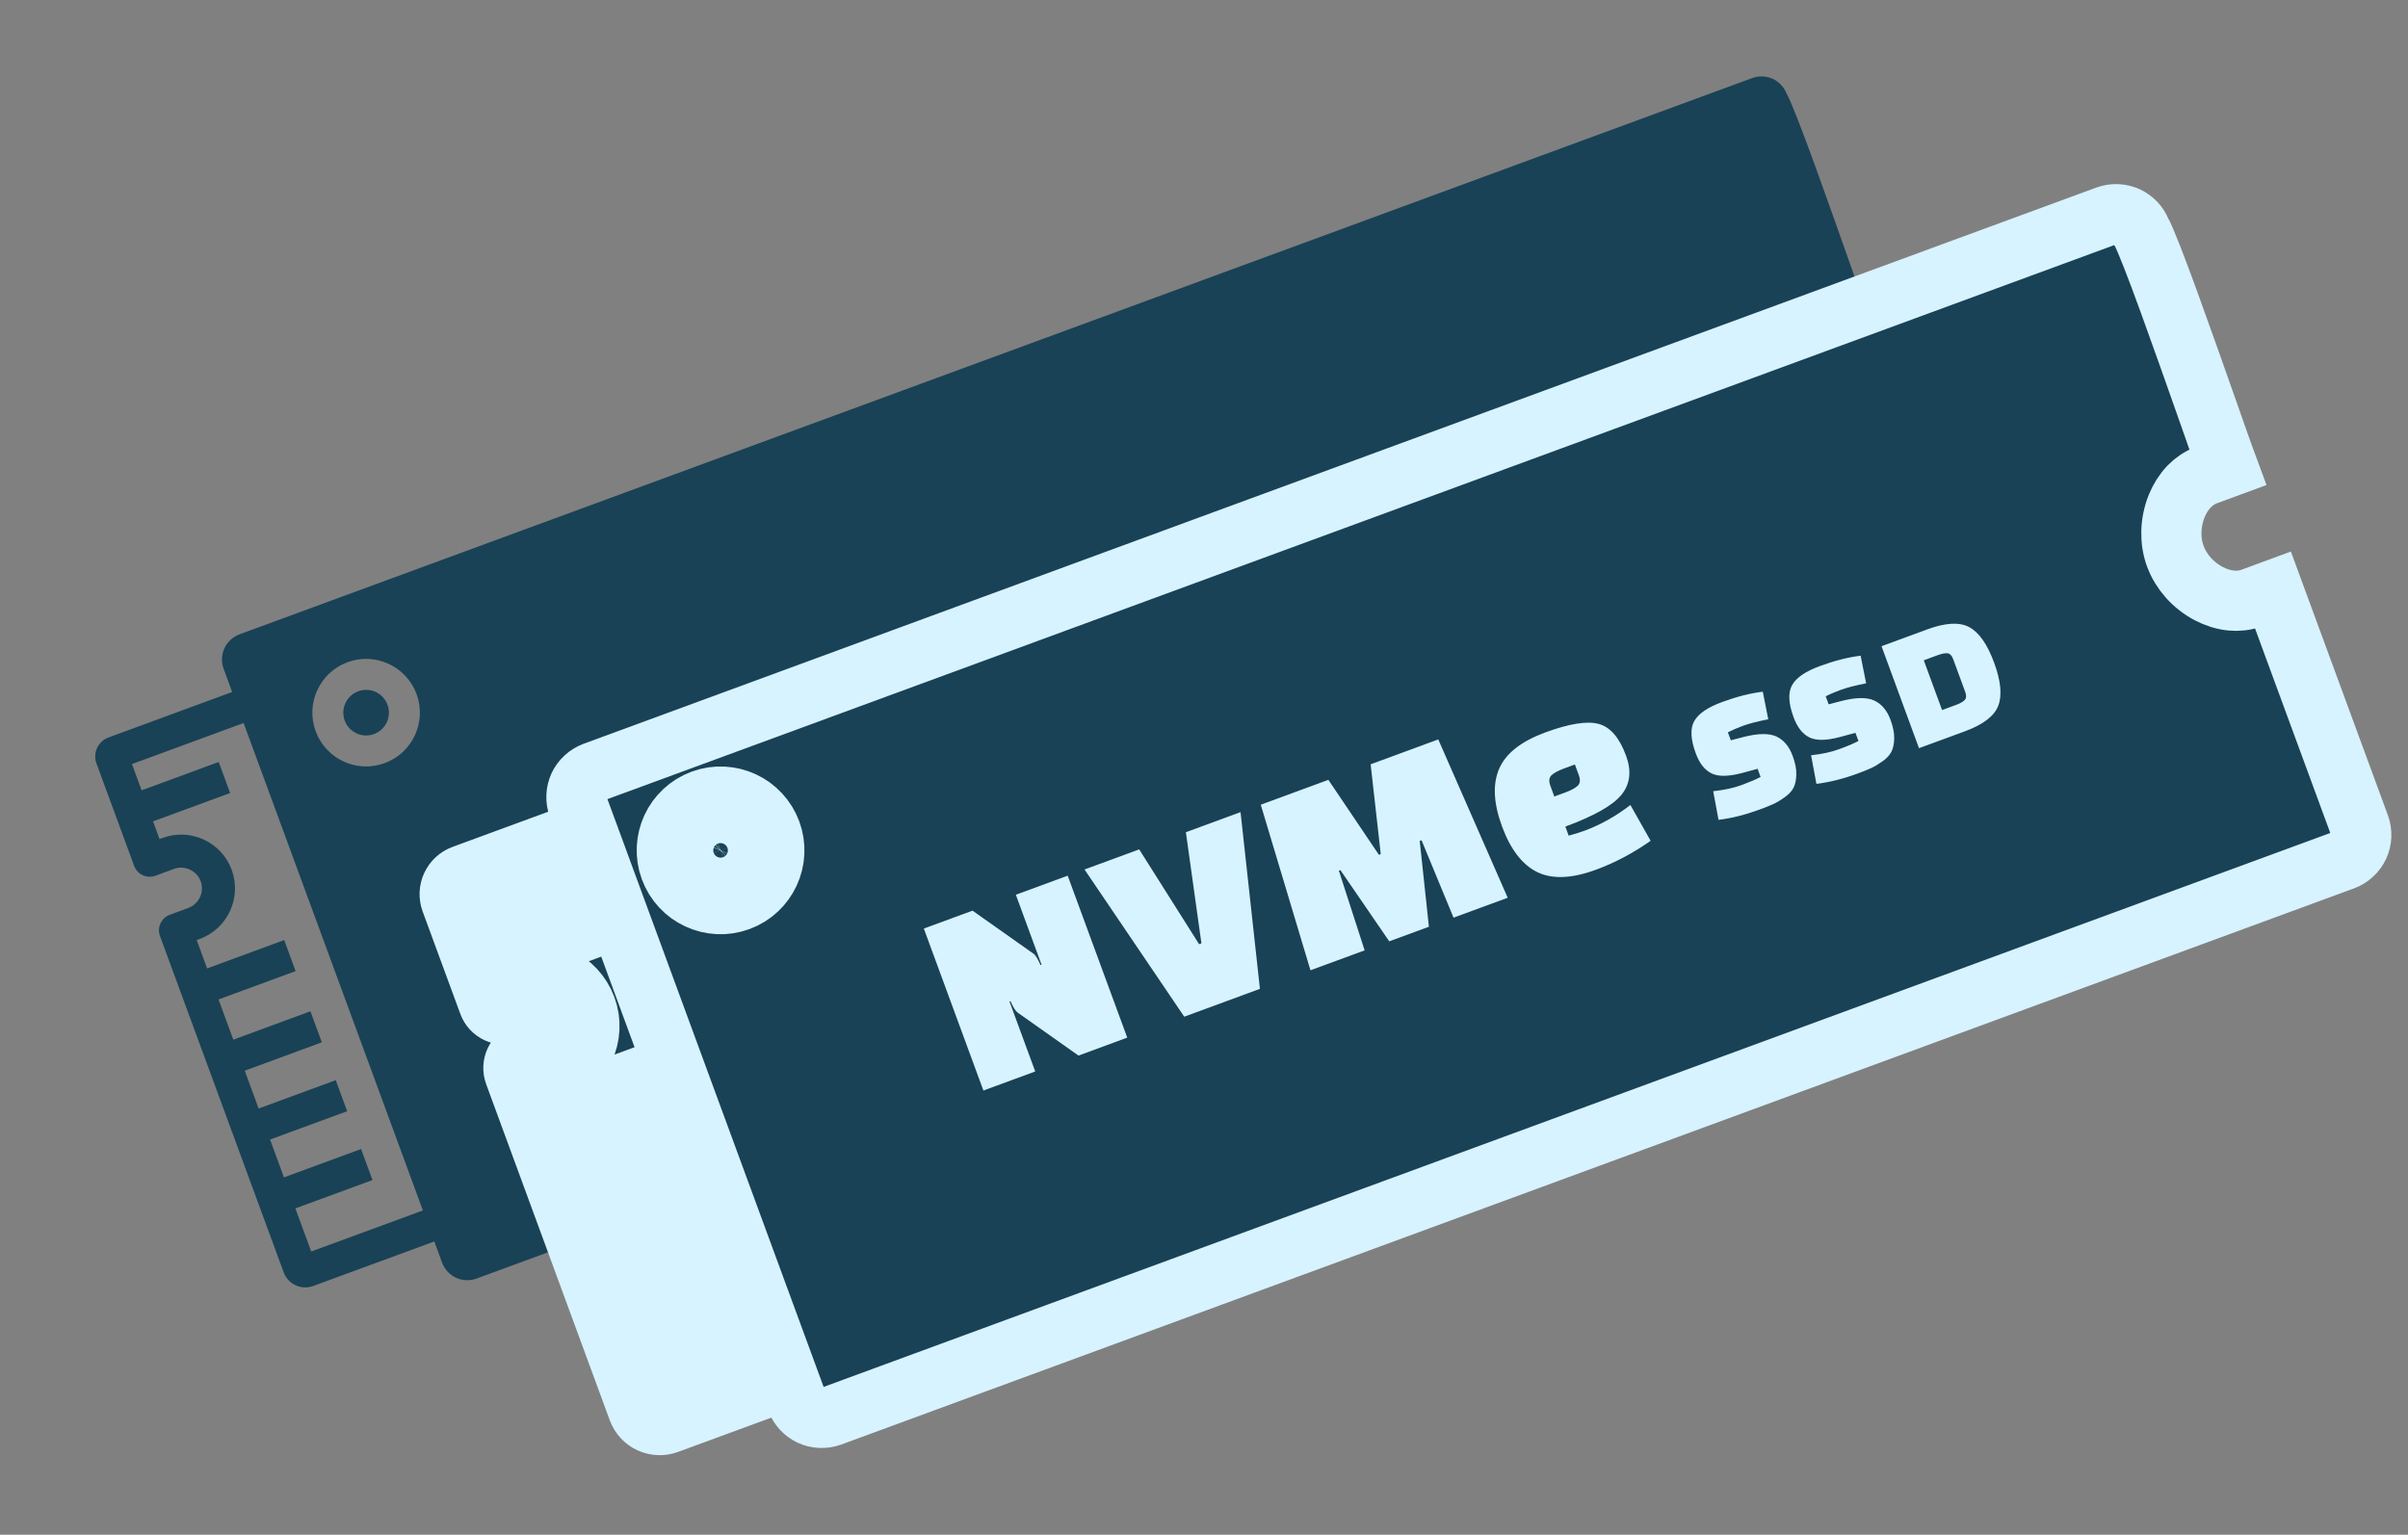
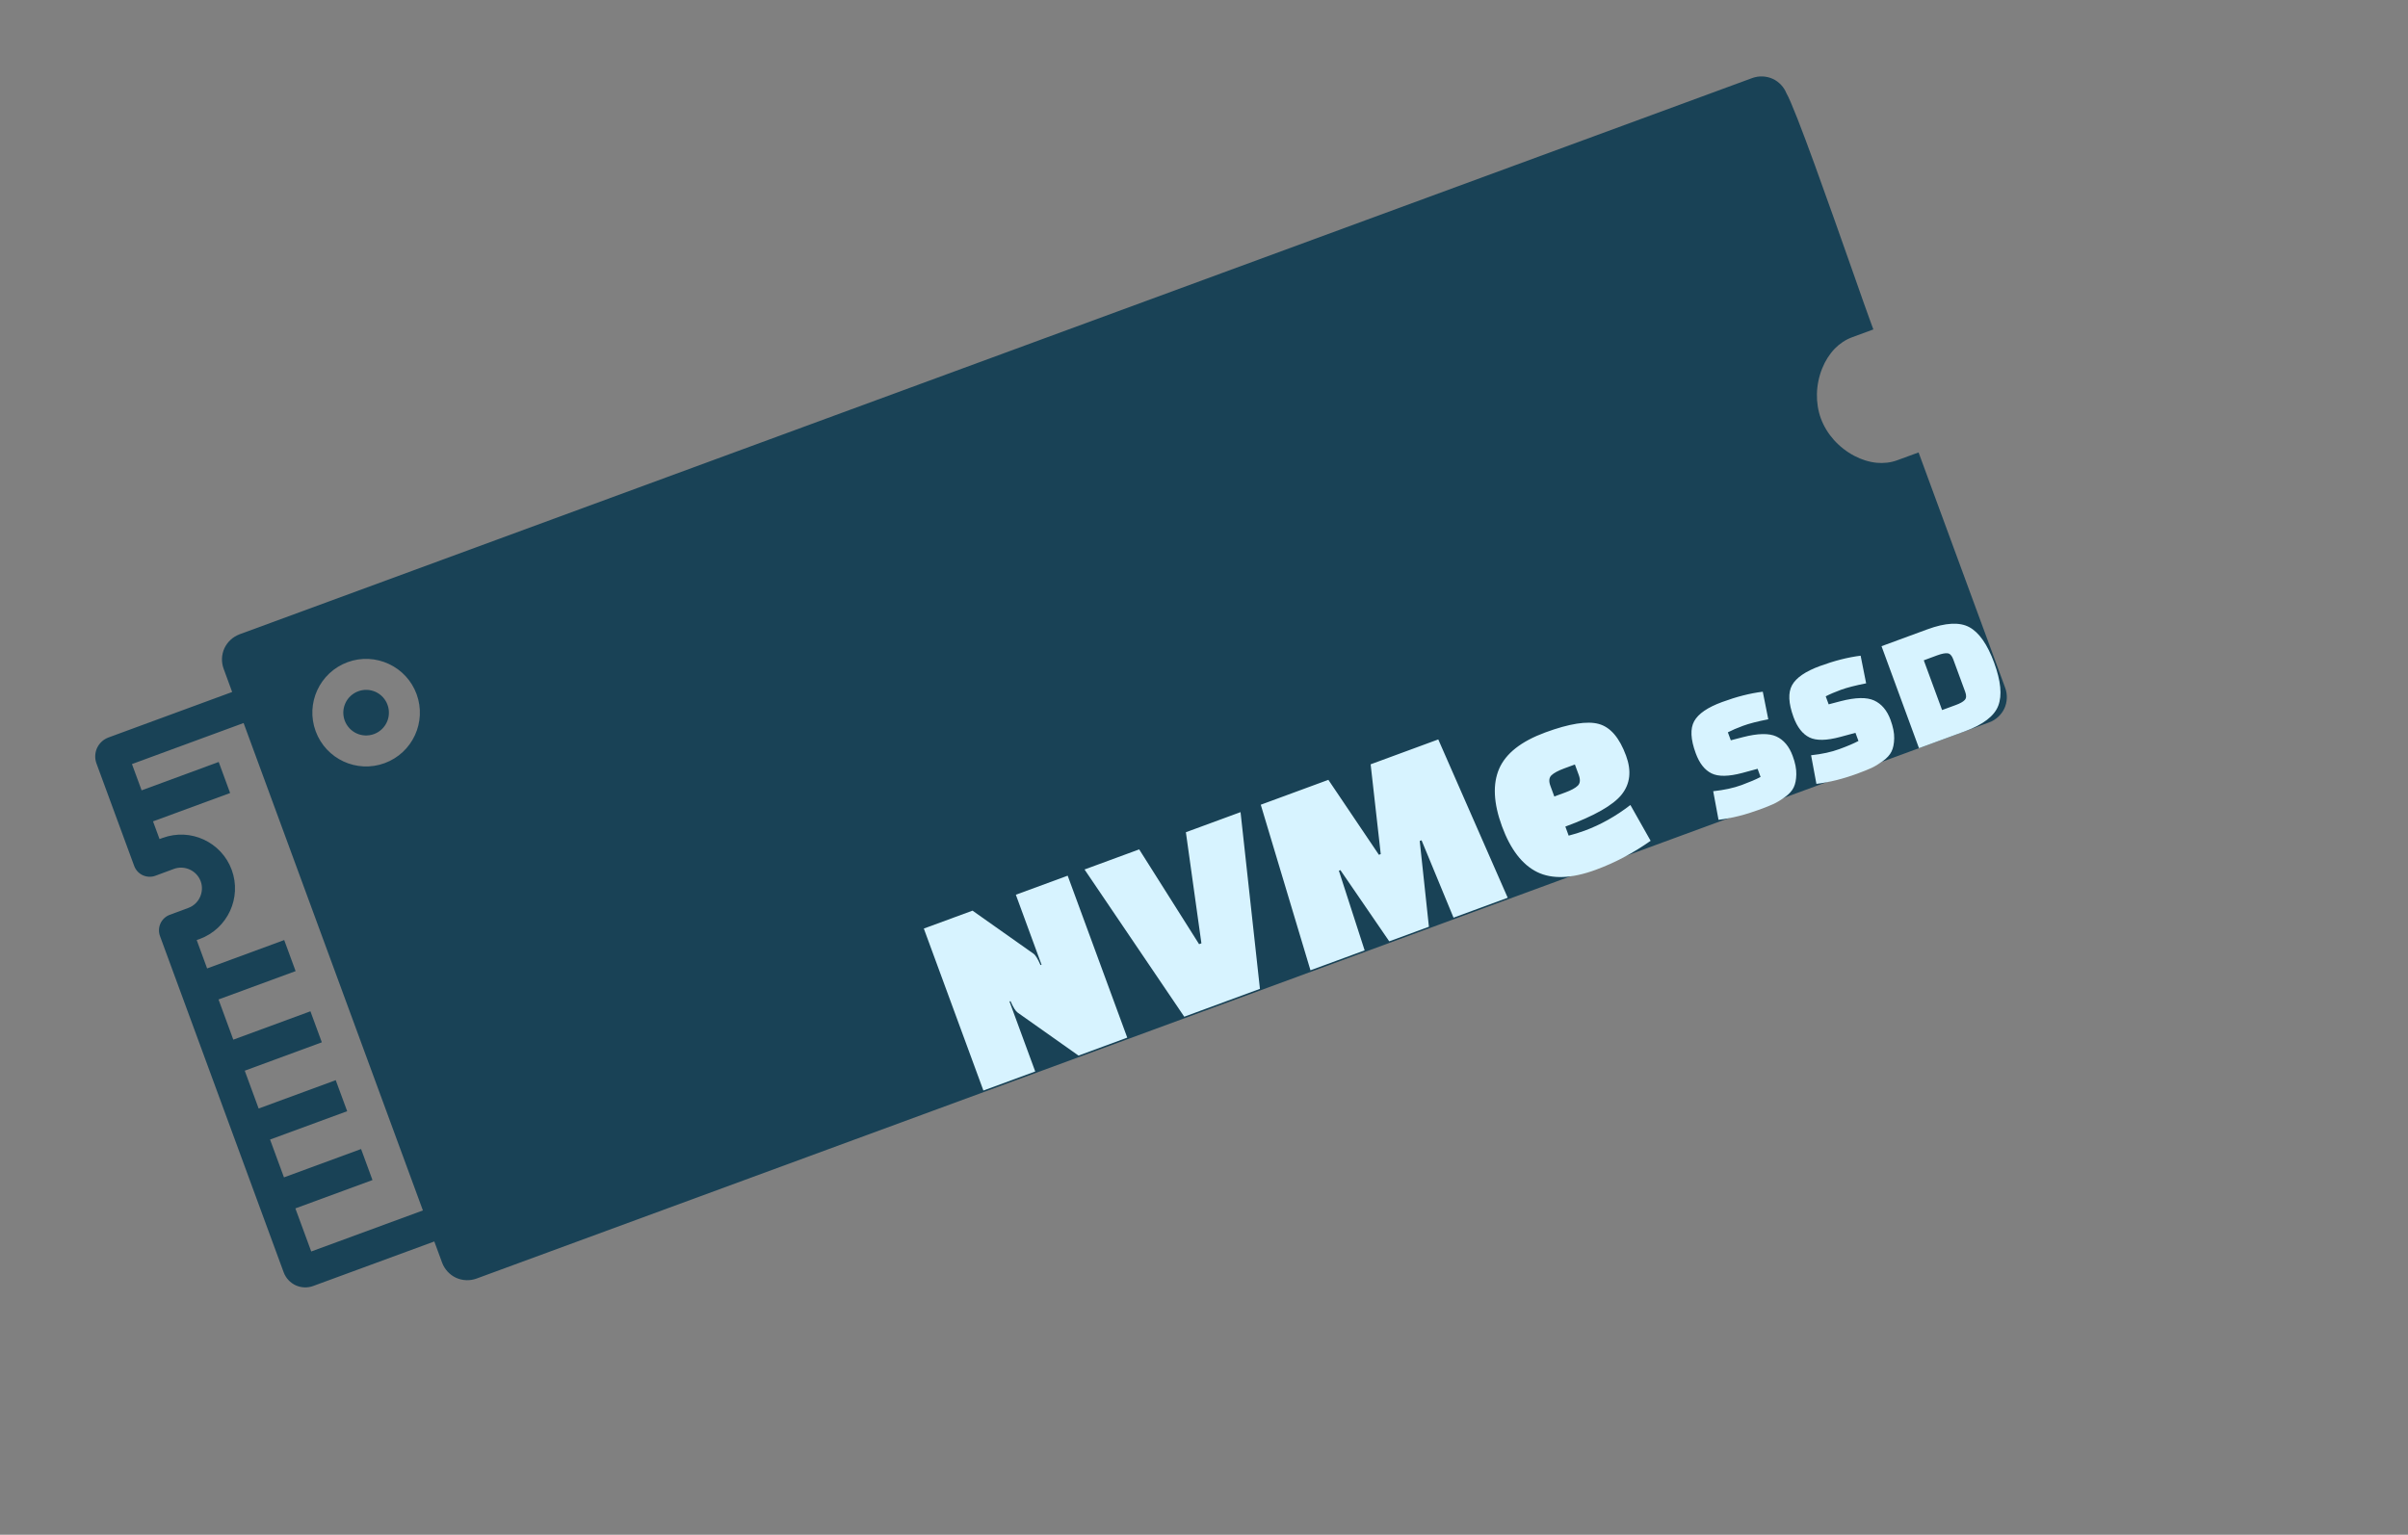
<svg xmlns="http://www.w3.org/2000/svg" width="80" height="51" viewBox="0 0 80 51" fill="none">
  <rect x="0" y="0" width="80" height="51" fill="#808080" stroke="none" />
  <path fill-rule="evenodd" clip-rule="evenodd" d="M58.898 2.621C59.001 2.668 59.095 2.738 59.175 2.824C59.248 2.903 59.307 2.994 59.349 3.096C59.656 3.628 60.814 6.926 61.565 9.058C61.814 9.77 62.017 10.347 62.143 10.689L62.238 10.947L61.529 11.208C61.309 11.29 61.116 11.421 60.955 11.586C60.779 11.769 60.638 11.993 60.538 12.241C60.431 12.507 60.37 12.797 60.363 13.087C60.357 13.366 60.399 13.646 60.495 13.908C60.592 14.169 60.741 14.411 60.926 14.618C61.12 14.834 61.354 15.017 61.608 15.149C61.843 15.273 62.097 15.353 62.349 15.378C62.579 15.399 62.811 15.375 63.031 15.294L63.74 15.034L66.618 22.858C66.659 22.969 66.676 23.086 66.671 23.203C66.666 23.322 66.639 23.438 66.591 23.541C66.543 23.644 66.474 23.739 66.386 23.82C66.3 23.899 66.2 23.963 66.089 24.003L15.831 42.487C15.718 42.528 15.601 42.545 15.488 42.54C15.369 42.535 15.253 42.508 15.15 42.46C15.047 42.412 14.952 42.343 14.87 42.255C14.793 42.17 14.729 42.071 14.688 41.958L14.429 41.254L10.409 42.732C10.218 42.803 10.007 42.795 9.822 42.71C9.645 42.628 9.498 42.477 9.424 42.278L5.314 31.102C5.265 30.966 5.271 30.816 5.332 30.684C5.393 30.552 5.503 30.45 5.639 30.399L6.257 30.17C6.435 30.105 6.57 29.973 6.644 29.811C6.718 29.65 6.733 29.461 6.667 29.284C6.603 29.112 6.474 28.973 6.308 28.897C6.145 28.822 5.956 28.808 5.779 28.873L5.163 29.101C5.096 29.126 5.024 29.137 4.952 29.134C4.88 29.131 4.809 29.114 4.743 29.084C4.678 29.054 4.619 29.011 4.57 28.958C4.521 28.905 4.483 28.843 4.458 28.775L3.204 25.367C3.143 25.201 3.151 25.016 3.225 24.855C3.3 24.694 3.435 24.569 3.602 24.507L7.713 22.995L7.429 22.221C7.389 22.111 7.37 21.994 7.375 21.878C7.38 21.759 7.408 21.643 7.456 21.54C7.503 21.438 7.573 21.343 7.66 21.262C7.743 21.185 7.842 21.123 7.955 21.079L58.215 2.593C58.328 2.552 58.445 2.535 58.558 2.54C58.675 2.545 58.791 2.572 58.898 2.621ZM11.902 22.971C11.995 22.936 12.095 22.92 12.194 22.924C12.293 22.928 12.391 22.952 12.482 22.993C12.572 23.035 12.653 23.094 12.721 23.168C12.788 23.241 12.84 23.327 12.874 23.42C12.909 23.514 12.924 23.613 12.92 23.712C12.916 23.812 12.893 23.91 12.851 24C12.809 24.09 12.75 24.171 12.677 24.239C12.604 24.306 12.518 24.359 12.425 24.393C12.332 24.427 12.232 24.443 12.133 24.439C12.033 24.435 11.936 24.412 11.845 24.37C11.755 24.328 11.674 24.269 11.607 24.196C11.539 24.123 11.487 24.037 11.452 23.944C11.418 23.85 11.402 23.751 11.406 23.651C11.41 23.552 11.434 23.454 11.476 23.364C11.517 23.274 11.576 23.192 11.65 23.125C11.723 23.058 11.808 23.005 11.902 22.971ZM14.05 40.223L8.093 24.026L4.384 25.39L4.705 26.263L7.266 25.32L7.645 26.352L5.084 27.294L5.3 27.882L5.4 27.845C5.866 27.674 6.354 27.707 6.769 27.899C7.184 28.091 7.528 28.442 7.698 28.904C7.868 29.367 7.834 29.857 7.642 30.272C7.45 30.688 7.099 31.031 6.636 31.202L6.535 31.238L6.881 32.181L9.442 31.238L9.821 32.27L7.26 33.212L7.751 34.548L10.313 33.605L10.692 34.636L8.131 35.579L8.593 36.836L11.154 35.894L11.534 36.925L8.972 37.867L9.434 39.124L11.996 38.182L12.375 39.213L9.813 40.155L10.34 41.587L14.05 40.223ZM12.913 22.061C12.497 21.868 12.009 21.834 11.547 22.004C11.084 22.175 10.734 22.517 10.542 22.932C10.35 23.347 10.317 23.835 10.487 24.298C10.658 24.761 10.999 25.112 11.414 25.304C11.829 25.496 12.318 25.529 12.78 25.359C13.243 25.188 13.593 24.846 13.785 24.431C13.976 24.017 14.01 23.527 13.84 23.065C13.759 22.845 13.636 22.643 13.477 22.471C13.318 22.298 13.126 22.159 12.913 22.061Z" fill="#194256" />
-   <path fill-rule="evenodd" clip-rule="evenodd" d="M24.056 30.501L22.035 29.073C21.967 29.026 21.887 28.9 21.797 28.692L21.763 28.704L22.618 31.029L20.896 31.662L18.917 26.281L20.536 25.685L22.557 27.112C22.625 27.158 22.704 27.286 22.794 27.494L22.828 27.482L21.974 25.156L23.696 24.523L25.675 29.904L24.056 30.501ZM45.319 22.666L45.142 21.715C45.506 21.676 45.82 21.608 46.087 21.511C46.351 21.412 46.562 21.323 46.716 21.241L46.617 20.97L46.112 21.107C45.657 21.228 45.315 21.235 45.087 21.123C44.86 21.012 44.684 20.789 44.561 20.452C44.391 19.99 44.374 19.634 44.511 19.387C44.648 19.139 44.956 18.928 45.437 18.752C45.918 18.574 46.368 18.46 46.789 18.408L46.972 19.325C46.616 19.394 46.337 19.466 46.134 19.541C45.932 19.615 45.763 19.688 45.629 19.758L45.727 20.023L46.131 19.918C46.622 19.791 46.99 19.783 47.238 19.895C47.484 20.008 47.666 20.224 47.782 20.541C47.867 20.769 47.907 20.973 47.903 21.152C47.9 21.332 47.87 21.479 47.816 21.591C47.76 21.704 47.662 21.811 47.523 21.911C47.383 22.012 47.257 22.088 47.142 22.141C47.028 22.193 46.874 22.254 46.679 22.326C46.208 22.499 45.756 22.613 45.319 22.666ZM48.571 21.471L48.394 20.52C48.757 20.481 49.071 20.413 49.337 20.314C49.603 20.217 49.814 20.127 49.968 20.045L49.867 19.774L49.363 19.91C48.908 20.033 48.566 20.038 48.339 19.927C48.111 19.816 47.935 19.592 47.812 19.256C47.642 18.793 47.625 18.439 47.762 18.191C47.898 17.944 48.207 17.731 48.688 17.555C49.17 17.378 49.62 17.264 50.04 17.211L50.223 18.13C49.867 18.199 49.588 18.271 49.386 18.345C49.183 18.42 49.014 18.491 48.88 18.562L48.978 18.828L49.382 18.722C49.874 18.595 50.242 18.587 50.489 18.7C50.735 18.812 50.917 19.028 51.034 19.345C51.117 19.574 51.158 19.777 51.154 19.957C51.151 20.137 51.122 20.283 51.066 20.396C51.012 20.508 50.914 20.615 50.775 20.716C50.635 20.816 50.508 20.893 50.394 20.945C50.279 20.997 50.124 21.059 49.929 21.131C49.46 21.303 49.007 21.416 48.571 21.471ZM51.979 20.285L50.733 16.896L52.252 16.338C52.862 16.111 53.33 16.088 53.653 16.265C53.976 16.441 54.251 16.834 54.474 17.442C54.699 18.052 54.744 18.529 54.612 18.873C54.481 19.218 54.109 19.502 53.499 19.726L51.979 20.285ZM52.587 17.198L52.137 17.365L52.746 19.018L53.195 18.852C53.344 18.799 53.445 18.741 53.499 18.683C53.553 18.623 53.559 18.533 53.513 18.41L53.115 17.33C53.07 17.207 53.008 17.141 52.929 17.131C52.849 17.121 52.735 17.145 52.587 17.198ZM27.623 23.079L29.439 22.411L30.083 28.283L27.569 29.209L24.256 24.317L26.072 23.649L28.062 26.798L28.139 26.77L27.623 23.079ZM33.562 27.005L31.762 27.666L30.111 22.165L32.357 21.337L34.036 23.828L34.097 23.806L33.761 20.822L36.008 19.995L38.315 25.256L36.515 25.918L35.453 23.347L35.392 23.369L35.698 26.219L34.379 26.703L32.758 24.338L32.706 24.357L33.562 27.005ZM40.23 22.89L40.34 23.191C40.519 23.145 40.695 23.09 40.868 23.027C41.401 22.831 41.909 22.546 42.391 22.173L43.063 23.363C42.483 23.771 41.878 24.092 41.246 24.324C40.443 24.62 39.792 24.645 39.295 24.402C38.798 24.157 38.408 23.651 38.125 22.882C37.842 22.113 37.811 21.474 38.032 20.966C38.252 20.459 38.763 20.057 39.563 19.763C40.364 19.467 40.958 19.374 41.341 19.48C41.726 19.586 42.028 19.939 42.247 20.535C42.433 21.04 42.384 21.47 42.101 21.825C41.818 22.18 41.194 22.535 40.23 22.89ZM39.733 21.538L39.863 21.891L40.216 21.761C40.423 21.685 40.565 21.608 40.644 21.531C40.722 21.453 40.734 21.336 40.677 21.181L40.547 20.828L40.194 20.957C39.987 21.034 39.845 21.111 39.766 21.189C39.687 21.266 39.676 21.384 39.733 21.538Z" fill="#D7F3FF" />
  <mask id="path-3-outside-1_2883_7493" maskUnits="userSpaceOnUse" x="8.026" y="-11.419" width="78.312" height="78.312" fill="black">
-     <rect fill="white" x="8.026" y="-11.419" width="78.312" height="78.312" />
    <path fill-rule="evenodd" clip-rule="evenodd" d="M70.674 7.199C70.777 7.246 70.871 7.316 70.952 7.402C71.024 7.481 71.084 7.572 71.125 7.674C71.432 8.206 72.59 11.505 73.341 13.636C73.59 14.348 73.793 14.925 73.919 15.268L74.014 15.525L73.305 15.786C73.085 15.868 72.892 15.999 72.731 16.164C72.555 16.347 72.414 16.571 72.314 16.819C72.207 17.085 72.147 17.375 72.139 17.665C72.132 17.944 72.174 18.224 72.271 18.486C72.368 18.748 72.517 18.989 72.702 19.196C72.895 19.412 73.129 19.595 73.383 19.727C73.619 19.851 73.873 19.931 74.125 19.956C74.355 19.978 74.587 19.954 74.807 19.873L75.516 19.612L78.394 27.437C78.434 27.547 78.451 27.664 78.447 27.781C78.442 27.9 78.414 28.016 78.366 28.119C78.319 28.222 78.249 28.317 78.161 28.398C78.076 28.477 77.975 28.541 77.865 28.581L27.606 47.063C27.492 47.103 27.375 47.12 27.262 47.116C27.143 47.111 27.027 47.083 26.924 47.036C26.821 46.988 26.726 46.918 26.644 46.83C26.567 46.745 26.504 46.646 26.462 46.534L26.203 45.83L22.183 47.308C21.993 47.379 21.782 47.37 21.597 47.286C21.419 47.203 21.272 47.052 21.198 46.854L17.089 35.678C17.04 35.541 17.046 35.391 17.107 35.259C17.168 35.128 17.278 35.025 17.414 34.975L18.033 34.746C18.21 34.681 18.345 34.548 18.419 34.386C18.494 34.226 18.508 34.036 18.442 33.859C18.378 33.688 18.249 33.549 18.083 33.472C17.921 33.397 17.731 33.383 17.554 33.448L16.938 33.676C16.871 33.701 16.799 33.712 16.727 33.71C16.655 33.707 16.584 33.69 16.518 33.659C16.453 33.629 16.394 33.586 16.345 33.533C16.296 33.48 16.258 33.418 16.233 33.35L14.98 29.943C14.919 29.776 14.926 29.592 15.001 29.43C15.075 29.269 15.211 29.144 15.377 29.082L19.489 27.57L19.204 26.797C19.164 26.687 19.146 26.57 19.151 26.453C19.156 26.334 19.184 26.218 19.231 26.115C19.278 26.013 19.348 25.918 19.436 25.837C19.519 25.76 19.618 25.698 19.731 25.655L69.992 7.171C70.104 7.13 70.221 7.113 70.334 7.118C70.452 7.123 70.567 7.15 70.674 7.199ZM23.677 27.547C23.771 27.512 23.87 27.496 23.969 27.5C24.069 27.504 24.167 27.527 24.257 27.569C24.348 27.611 24.429 27.67 24.496 27.743C24.564 27.817 24.616 27.903 24.65 27.996C24.684 28.09 24.7 28.189 24.696 28.288C24.692 28.388 24.668 28.485 24.627 28.576C24.585 28.666 24.526 28.747 24.453 28.815C24.379 28.882 24.294 28.934 24.2 28.969C24.107 29.003 24.008 29.019 23.908 29.015C23.809 29.011 23.711 28.987 23.621 28.945C23.53 28.904 23.449 28.845 23.382 28.771C23.314 28.698 23.262 28.613 23.228 28.519C23.193 28.426 23.178 28.326 23.182 28.227C23.186 28.128 23.209 28.03 23.251 27.94C23.293 27.849 23.352 27.768 23.425 27.701C23.498 27.633 23.584 27.581 23.677 27.547ZM25.824 44.799L19.868 28.601L16.159 29.966L16.48 30.839L19.041 29.896L19.42 30.928L16.859 31.869L17.075 32.457L17.175 32.42C17.641 32.249 18.129 32.283 18.544 32.474C18.959 32.666 19.303 33.018 19.473 33.48C19.643 33.942 19.609 34.433 19.417 34.848C19.225 35.264 18.874 35.607 18.411 35.778L18.31 35.813L18.656 36.756L21.218 35.814L21.596 36.845L19.035 37.787L19.526 39.123L22.088 38.181L22.467 39.212L19.906 40.154L20.368 41.411L22.929 40.469L23.309 41.501L20.747 42.442L21.209 43.7L23.771 42.758L24.15 43.788L21.588 44.731L22.115 46.163L25.824 44.799ZM24.689 26.636C24.273 26.444 23.785 26.41 23.323 26.58C22.86 26.751 22.509 27.093 22.317 27.508C22.126 27.923 22.092 28.411 22.262 28.873C22.433 29.337 22.775 29.688 23.19 29.879C23.605 30.071 24.093 30.105 24.555 29.935C25.018 29.764 25.369 29.422 25.561 29.007C25.752 28.593 25.786 28.103 25.616 27.641C25.535 27.421 25.411 27.219 25.252 27.047C25.093 26.874 24.902 26.735 24.689 26.636Z" />
  </mask>
-   <path fill-rule="evenodd" clip-rule="evenodd" d="M70.674 7.199C70.777 7.246 70.871 7.316 70.952 7.402C71.024 7.481 71.084 7.572 71.125 7.674C71.432 8.206 72.59 11.505 73.341 13.636C73.59 14.348 73.793 14.925 73.919 15.268L74.014 15.525L73.305 15.786C73.085 15.868 72.892 15.999 72.731 16.164C72.555 16.347 72.414 16.571 72.314 16.819C72.207 17.085 72.147 17.375 72.139 17.665C72.132 17.944 72.174 18.224 72.271 18.486C72.368 18.748 72.517 18.989 72.702 19.196C72.895 19.412 73.129 19.595 73.383 19.727C73.619 19.851 73.873 19.931 74.125 19.956C74.355 19.978 74.587 19.954 74.807 19.873L75.516 19.612L78.394 27.437C78.434 27.547 78.451 27.664 78.447 27.781C78.442 27.9 78.414 28.016 78.366 28.119C78.319 28.222 78.249 28.317 78.161 28.398C78.076 28.477 77.975 28.541 77.865 28.581L27.606 47.063C27.492 47.103 27.375 47.12 27.262 47.116C27.143 47.111 27.027 47.083 26.924 47.036C26.821 46.988 26.726 46.918 26.644 46.83C26.567 46.745 26.504 46.646 26.462 46.534L26.203 45.83L22.183 47.308C21.993 47.379 21.782 47.37 21.597 47.286C21.419 47.203 21.272 47.052 21.198 46.854L17.089 35.678C17.04 35.541 17.046 35.391 17.107 35.259C17.168 35.128 17.278 35.025 17.414 34.975L18.033 34.746C18.21 34.681 18.345 34.548 18.419 34.386C18.494 34.226 18.508 34.036 18.442 33.859C18.378 33.688 18.249 33.549 18.083 33.472C17.921 33.397 17.731 33.383 17.554 33.448L16.938 33.676C16.871 33.701 16.799 33.712 16.727 33.71C16.655 33.707 16.584 33.69 16.518 33.659C16.453 33.629 16.394 33.586 16.345 33.533C16.296 33.48 16.258 33.418 16.233 33.35L14.98 29.943C14.919 29.776 14.926 29.592 15.001 29.43C15.075 29.269 15.211 29.144 15.377 29.082L19.489 27.57L19.204 26.797C19.164 26.687 19.146 26.57 19.151 26.453C19.156 26.334 19.184 26.218 19.231 26.115C19.278 26.013 19.348 25.918 19.436 25.837C19.519 25.76 19.618 25.698 19.731 25.655L69.992 7.171C70.104 7.13 70.221 7.113 70.334 7.118C70.452 7.123 70.567 7.15 70.674 7.199ZM23.677 27.547C23.771 27.512 23.87 27.496 23.969 27.5C24.069 27.504 24.167 27.527 24.257 27.569C24.348 27.611 24.429 27.67 24.496 27.743C24.564 27.817 24.616 27.903 24.65 27.996C24.684 28.09 24.7 28.189 24.696 28.288C24.692 28.388 24.668 28.485 24.627 28.576C24.585 28.666 24.526 28.747 24.453 28.815C24.379 28.882 24.294 28.934 24.2 28.969C24.107 29.003 24.008 29.019 23.908 29.015C23.809 29.011 23.711 28.987 23.621 28.945C23.53 28.904 23.449 28.845 23.382 28.771C23.314 28.698 23.262 28.613 23.228 28.519C23.193 28.426 23.178 28.326 23.182 28.227C23.186 28.128 23.209 28.03 23.251 27.94C23.293 27.849 23.352 27.768 23.425 27.701C23.498 27.633 23.584 27.581 23.677 27.547ZM25.824 44.799L19.868 28.601L16.159 29.966L16.48 30.839L19.041 29.896L19.42 30.928L16.859 31.869L17.075 32.457L17.175 32.42C17.641 32.249 18.129 32.283 18.544 32.474C18.959 32.666 19.303 33.018 19.473 33.48C19.643 33.942 19.609 34.433 19.417 34.848C19.225 35.264 18.874 35.607 18.411 35.778L18.31 35.813L18.656 36.756L21.218 35.814L21.596 36.845L19.035 37.787L19.526 39.123L22.088 38.181L22.467 39.212L19.906 40.154L20.368 41.411L22.929 40.469L23.309 41.501L20.747 42.442L21.209 43.7L23.771 42.758L24.15 43.788L21.588 44.731L22.115 46.163L25.824 44.799ZM24.689 26.636C24.273 26.444 23.785 26.41 23.323 26.58C22.86 26.751 22.509 27.093 22.317 27.508C22.126 27.923 22.092 28.411 22.262 28.873C22.433 29.337 22.775 29.688 23.19 29.879C23.605 30.071 24.093 30.105 24.555 29.935C25.018 29.764 25.369 29.422 25.561 29.007C25.752 28.593 25.786 28.103 25.616 27.641C25.535 27.421 25.411 27.219 25.252 27.047C25.093 26.874 24.902 26.735 24.689 26.636Z" fill="#194256" />
-   <path fill-rule="evenodd" clip-rule="evenodd" d="M70.674 7.199C70.777 7.246 70.871 7.316 70.952 7.402C71.024 7.481 71.084 7.572 71.125 7.674C71.432 8.206 72.59 11.505 73.341 13.636C73.59 14.348 73.793 14.925 73.919 15.268L74.014 15.525L73.305 15.786C73.085 15.868 72.892 15.999 72.731 16.164C72.555 16.347 72.414 16.571 72.314 16.819C72.207 17.085 72.147 17.375 72.139 17.665C72.132 17.944 72.174 18.224 72.271 18.486C72.368 18.748 72.517 18.989 72.702 19.196C72.895 19.412 73.129 19.595 73.383 19.727C73.619 19.851 73.873 19.931 74.125 19.956C74.355 19.978 74.587 19.954 74.807 19.873L75.516 19.612L78.394 27.437C78.434 27.547 78.451 27.664 78.447 27.781C78.442 27.9 78.414 28.016 78.366 28.119C78.319 28.222 78.249 28.317 78.161 28.398C78.076 28.477 77.975 28.541 77.865 28.581L27.606 47.063C27.492 47.103 27.375 47.12 27.262 47.116C27.143 47.111 27.027 47.083 26.924 47.036C26.821 46.988 26.726 46.918 26.644 46.83C26.567 46.745 26.504 46.646 26.462 46.534L26.203 45.83L22.183 47.308C21.993 47.379 21.782 47.37 21.597 47.286C21.419 47.203 21.272 47.052 21.198 46.854L17.089 35.678C17.04 35.541 17.046 35.391 17.107 35.259C17.168 35.128 17.278 35.025 17.414 34.975L18.033 34.746C18.21 34.681 18.345 34.548 18.419 34.386C18.494 34.226 18.508 34.036 18.442 33.859C18.378 33.688 18.249 33.549 18.083 33.472C17.921 33.397 17.731 33.383 17.554 33.448L16.938 33.676C16.871 33.701 16.799 33.712 16.727 33.71C16.655 33.707 16.584 33.69 16.518 33.659C16.453 33.629 16.394 33.586 16.345 33.533C16.296 33.48 16.258 33.418 16.233 33.35L14.98 29.943C14.919 29.776 14.926 29.592 15.001 29.43C15.075 29.269 15.211 29.144 15.377 29.082L19.489 27.57L19.204 26.797C19.164 26.687 19.146 26.57 19.151 26.453C19.156 26.334 19.184 26.218 19.231 26.115C19.278 26.013 19.348 25.918 19.436 25.837C19.519 25.76 19.618 25.698 19.731 25.655L69.992 7.171C70.104 7.13 70.221 7.113 70.334 7.118C70.452 7.123 70.567 7.15 70.674 7.199ZM23.677 27.547C23.771 27.512 23.87 27.496 23.969 27.5C24.069 27.504 24.167 27.527 24.257 27.569C24.348 27.611 24.429 27.67 24.496 27.743C24.564 27.817 24.616 27.903 24.65 27.996C24.684 28.09 24.7 28.189 24.696 28.288C24.692 28.388 24.668 28.485 24.627 28.576C24.585 28.666 24.526 28.747 24.453 28.815C24.379 28.882 24.294 28.934 24.2 28.969C24.107 29.003 24.008 29.019 23.908 29.015C23.809 29.011 23.711 28.987 23.621 28.945C23.53 28.904 23.449 28.845 23.382 28.771C23.314 28.698 23.262 28.613 23.228 28.519C23.193 28.426 23.178 28.326 23.182 28.227C23.186 28.128 23.209 28.03 23.251 27.94C23.293 27.849 23.352 27.768 23.425 27.701C23.498 27.633 23.584 27.581 23.677 27.547ZM25.824 44.799L19.868 28.601L16.159 29.966L16.48 30.839L19.041 29.896L19.42 30.928L16.859 31.869L17.075 32.457L17.175 32.42C17.641 32.249 18.129 32.283 18.544 32.474C18.959 32.666 19.303 33.018 19.473 33.48C19.643 33.942 19.609 34.433 19.417 34.848C19.225 35.264 18.874 35.607 18.411 35.778L18.31 35.813L18.656 36.756L21.218 35.814L21.596 36.845L19.035 37.787L19.526 39.123L22.088 38.181L22.467 39.212L19.906 40.154L20.368 41.411L22.929 40.469L23.309 41.501L20.747 42.442L21.209 43.7L23.771 42.758L24.15 43.788L21.588 44.731L22.115 46.163L25.824 44.799ZM24.689 26.636C24.273 26.444 23.785 26.41 23.323 26.58C22.86 26.751 22.509 27.093 22.317 27.508C22.126 27.923 22.092 28.411 22.262 28.873C22.433 29.337 22.775 29.688 23.19 29.879C23.605 30.071 24.093 30.105 24.555 29.935C25.018 29.764 25.369 29.422 25.561 29.007C25.752 28.593 25.786 28.103 25.616 27.641C25.535 27.421 25.411 27.219 25.252 27.047C25.093 26.874 24.902 26.735 24.689 26.636Z" stroke="#D7F3FF" stroke-width="2" mask="url(#path-3-outside-1_2883_7493)" />
  <path fill-rule="evenodd" clip-rule="evenodd" d="M35.831 35.077L33.81 33.649C33.742 33.602 33.662 33.476 33.572 33.268L33.538 33.28L34.393 35.605L32.671 36.238L30.692 30.856L32.31 30.261L34.331 31.688C34.4 31.734 34.479 31.862 34.569 32.07L34.603 32.058L33.749 29.732L35.471 29.099L37.45 34.48L35.831 35.077ZM57.094 27.243L56.917 26.292C57.281 26.253 57.595 26.185 57.862 26.087C58.126 25.989 58.337 25.9 58.491 25.818L58.392 25.547L57.888 25.684C57.432 25.805 57.09 25.812 56.863 25.7C56.635 25.589 56.459 25.366 56.336 25.029C56.166 24.567 56.149 24.211 56.286 23.964C56.423 23.716 56.732 23.505 57.212 23.329C57.693 23.151 58.143 23.037 58.564 22.985L58.747 23.902C58.391 23.971 58.112 24.043 57.909 24.118C57.707 24.192 57.538 24.265 57.404 24.335L57.502 24.6L57.906 24.495C58.397 24.368 58.766 24.36 59.013 24.472C59.259 24.585 59.441 24.801 59.557 25.119C59.642 25.346 59.682 25.55 59.678 25.73C59.675 25.91 59.645 26.056 59.59 26.168C59.535 26.281 59.438 26.388 59.298 26.488C59.158 26.589 59.032 26.665 58.917 26.718C58.803 26.77 58.649 26.831 58.454 26.903C57.983 27.076 57.531 27.19 57.094 27.243ZM60.346 26.048L60.169 25.097C60.532 25.058 60.846 24.99 61.112 24.891C61.378 24.794 61.589 24.704 61.743 24.622L61.643 24.352L61.139 24.488C60.683 24.611 60.341 24.616 60.114 24.505C59.887 24.393 59.711 24.169 59.587 23.833C59.417 23.37 59.4 23.016 59.537 22.768C59.673 22.521 59.983 22.308 60.464 22.132C60.945 21.955 61.395 21.841 61.815 21.789L61.998 22.707C61.643 22.777 61.363 22.848 61.161 22.922C60.958 22.997 60.789 23.069 60.655 23.139L60.753 23.405L61.157 23.299C61.649 23.172 62.017 23.164 62.264 23.277C62.51 23.39 62.693 23.605 62.809 23.923C62.892 24.151 62.934 24.354 62.93 24.535C62.926 24.715 62.897 24.86 62.841 24.973C62.787 25.085 62.689 25.192 62.55 25.293C62.41 25.393 62.283 25.47 62.169 25.522C62.054 25.574 61.9 25.636 61.705 25.708C61.235 25.881 60.782 25.994 60.346 26.048ZM63.754 24.862L62.509 21.473L64.027 20.915C64.638 20.689 65.106 20.666 65.428 20.842C65.751 21.018 66.026 21.411 66.25 22.02C66.474 22.63 66.519 23.107 66.388 23.45C66.256 23.795 65.885 24.079 65.274 24.303L63.754 24.862ZM64.362 21.776L63.913 21.942L64.521 23.595L64.97 23.43C65.119 23.376 65.22 23.319 65.274 23.26C65.329 23.201 65.334 23.11 65.288 22.987L64.891 21.907C64.846 21.785 64.783 21.718 64.704 21.709C64.624 21.699 64.511 21.722 64.362 21.776ZM39.398 27.655L41.214 26.987L41.858 32.859L39.344 33.785L36.031 28.893L37.847 28.225L39.837 31.375L39.914 31.346L39.398 27.655ZM45.337 31.581L43.537 32.242L41.886 26.741L44.132 25.914L45.811 28.405L45.872 28.382L45.536 25.398L47.783 24.571L50.09 29.832L48.29 30.494L47.228 27.923L47.167 27.945L47.472 30.796L46.154 31.28L44.532 28.914L44.481 28.933L45.337 31.581ZM52.005 27.467L52.115 27.768C52.294 27.722 52.47 27.667 52.643 27.604C53.176 27.407 53.684 27.122 54.166 26.75L54.838 27.94C54.258 28.348 53.653 28.669 53.021 28.901C52.218 29.197 51.567 29.222 51.07 28.979C50.573 28.734 50.183 28.228 49.9 27.459C49.617 26.689 49.586 26.051 49.807 25.542C50.028 25.035 50.538 24.634 51.338 24.339C52.139 24.044 52.733 23.951 53.116 24.057C53.502 24.163 53.803 24.515 54.022 25.112C54.208 25.617 54.159 26.047 53.876 26.402C53.593 26.757 52.969 27.112 52.005 27.467ZM51.508 26.114L51.638 26.467L51.991 26.338C52.198 26.262 52.34 26.185 52.419 26.107C52.497 26.03 52.509 25.913 52.452 25.757L52.322 25.404L51.969 25.534C51.762 25.61 51.62 25.688 51.541 25.765C51.462 25.843 51.451 25.96 51.508 26.114Z" fill="#D7F3FF" />
</svg>